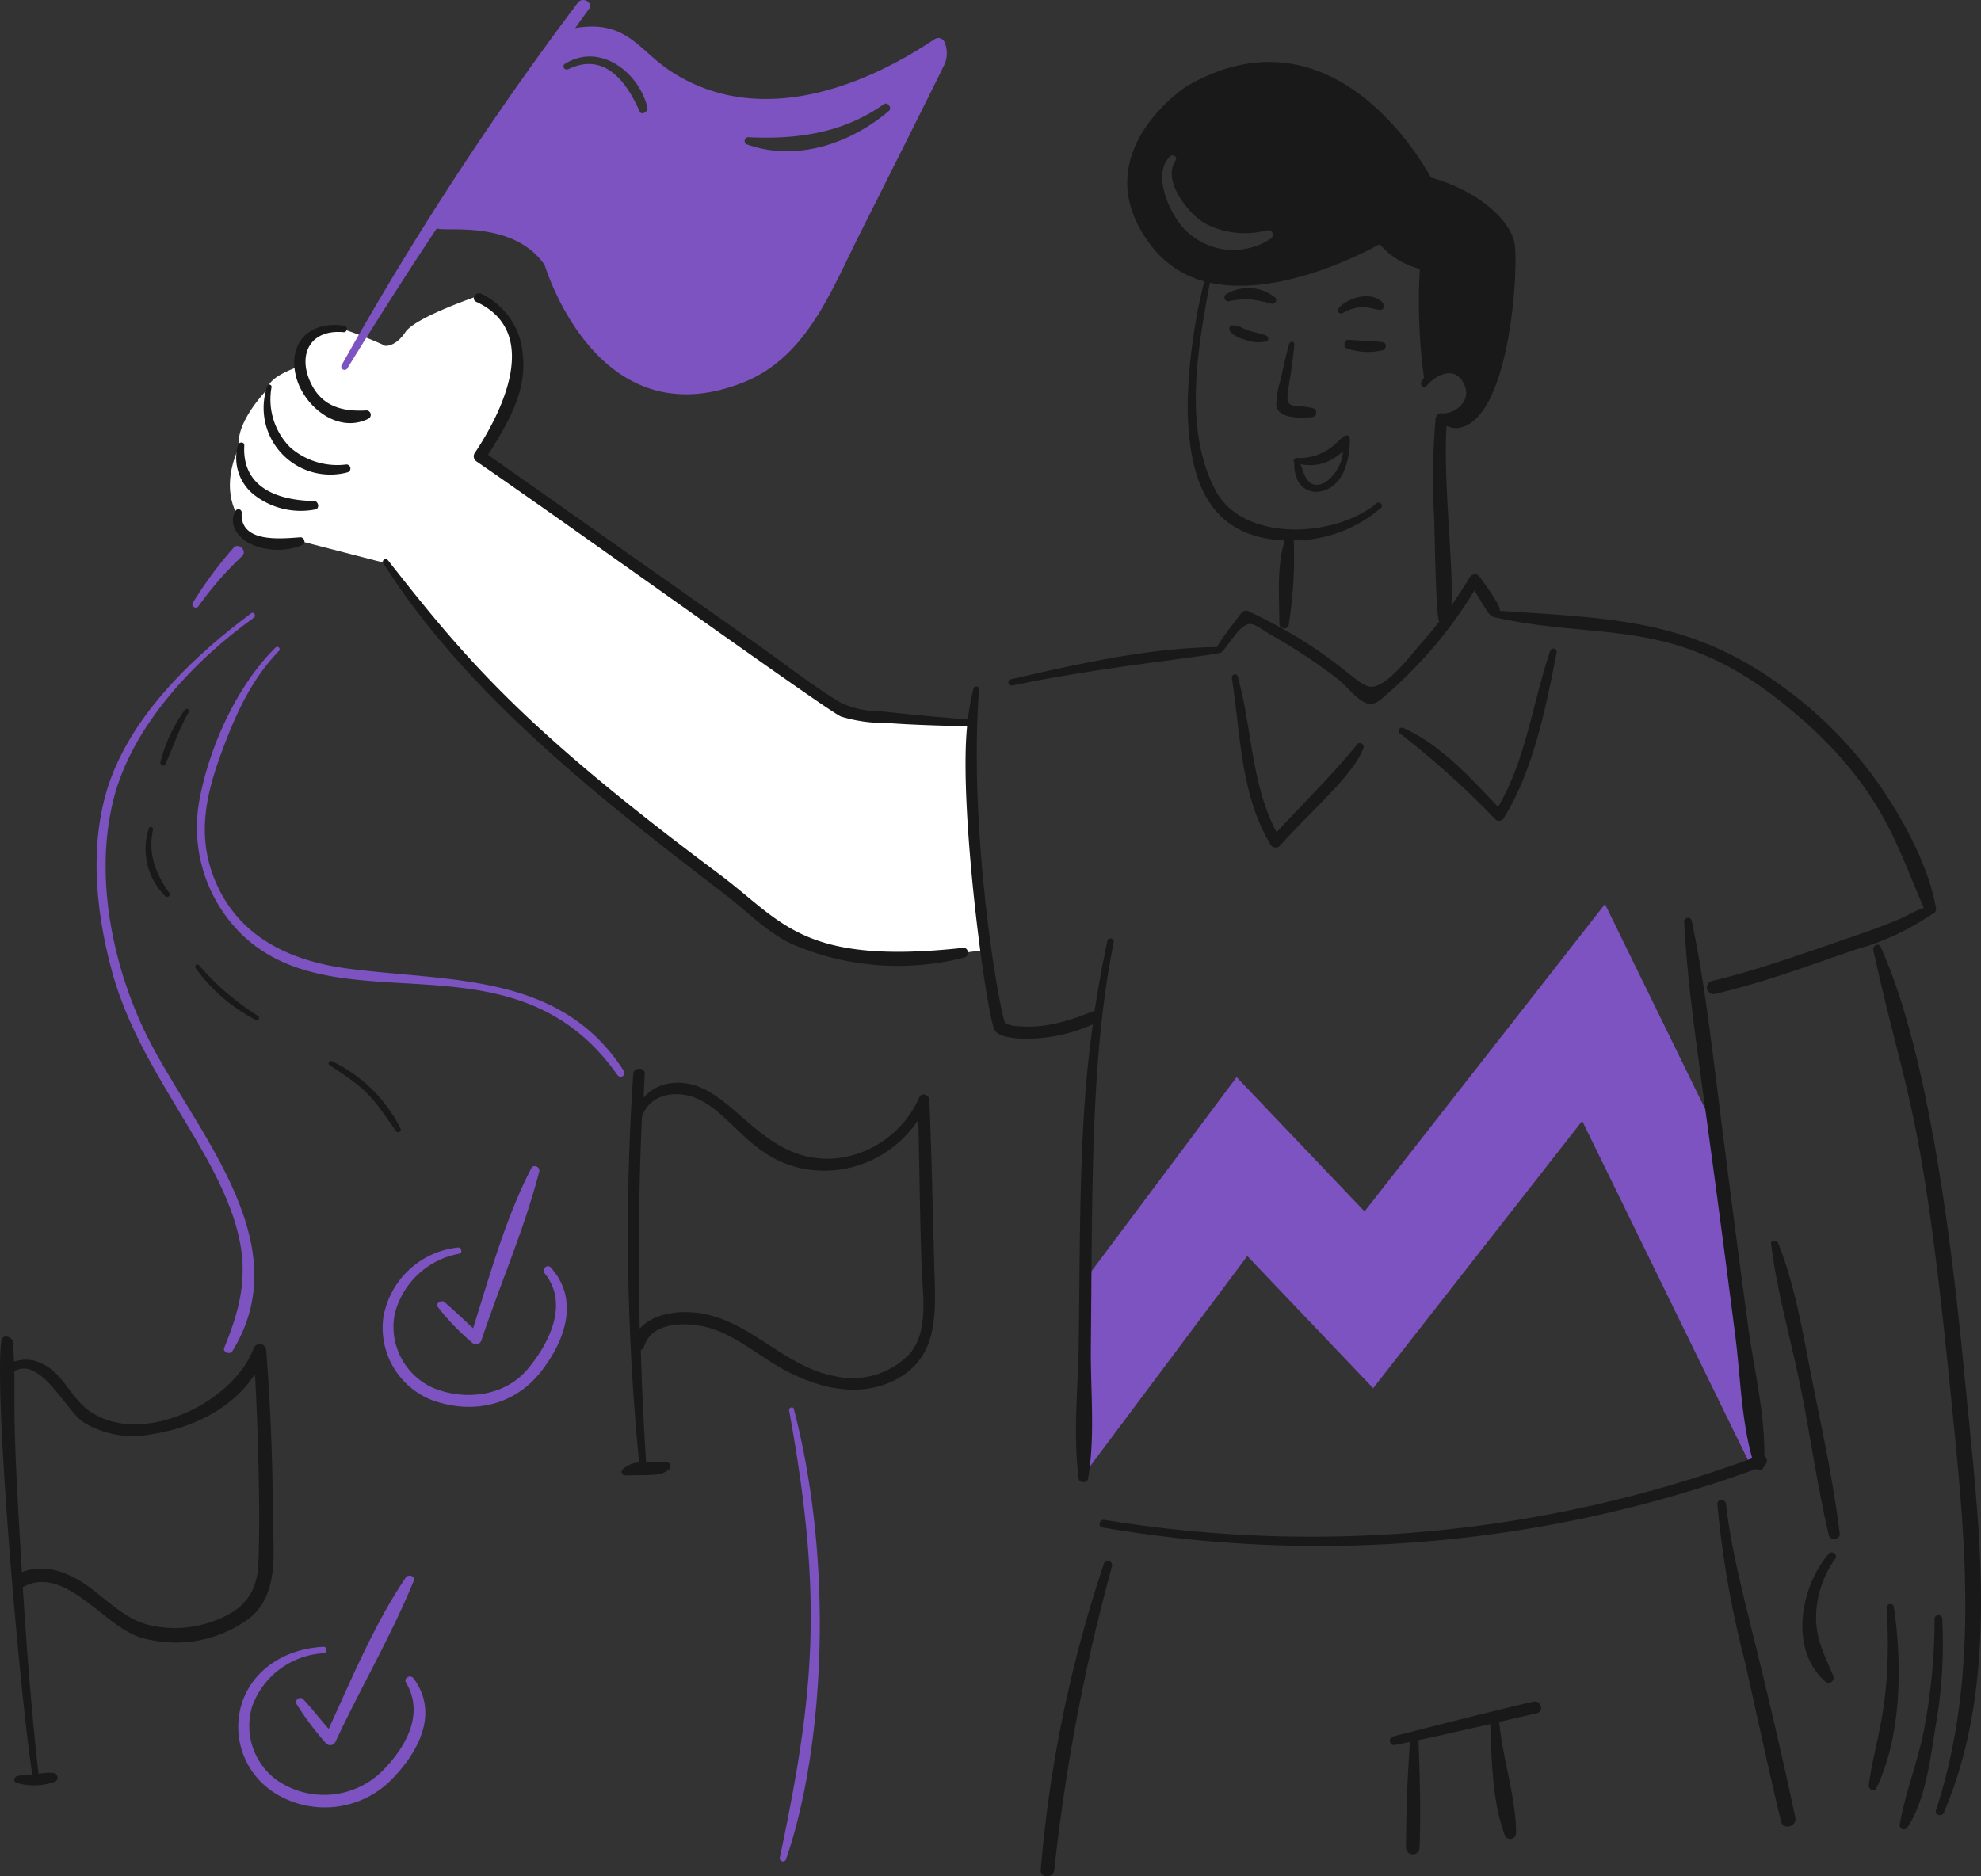
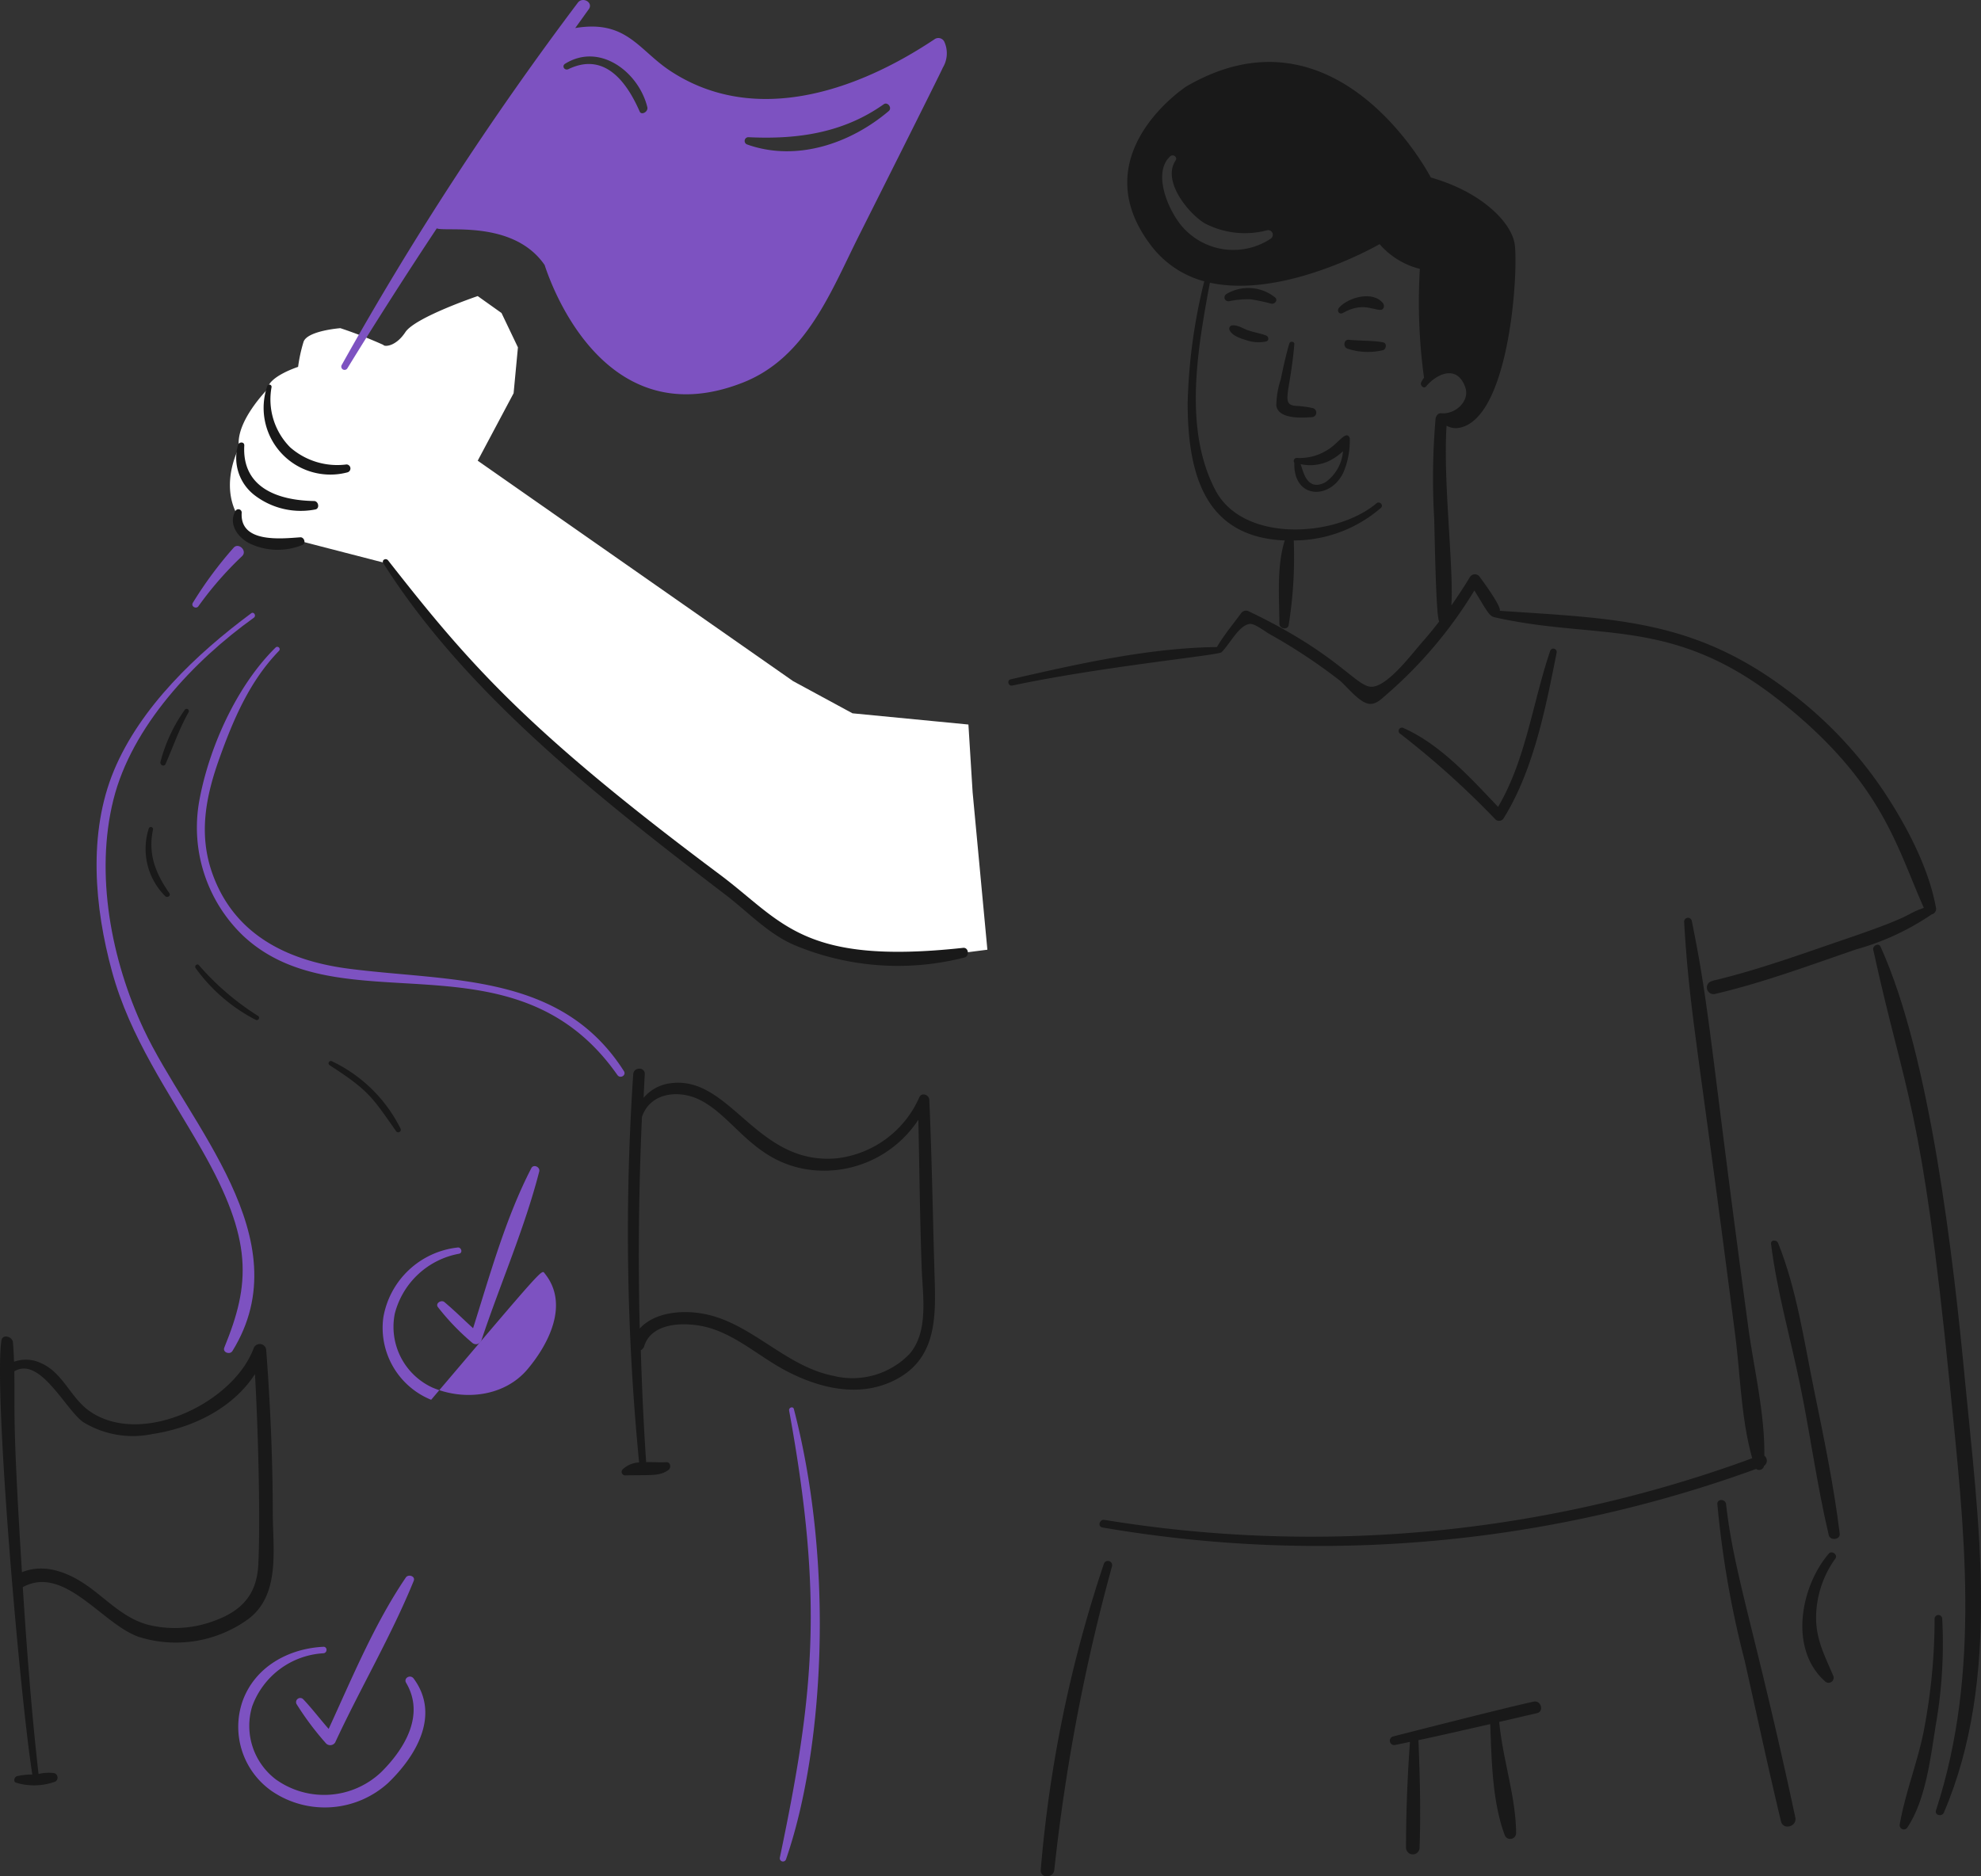
<svg xmlns="http://www.w3.org/2000/svg" width="269.14" height="254.977" viewBox="0 0 269.14 254.977">
  <rect x="0" y="0" width="269.14" height="254.977" fill="#333333" stroke="none" />
  <defs>
    <clipPath id="clip-path">
      <path id="Path_5785" data-name="Path 5785" d="M4467.028,7402.092v51.16h91.742l-7.844-60.839s-8.5-26.8-9.458-27.462-36.072,6.774-36.072,6.774Z" transform="translate(-4256 -6976)" fill="none" stroke="#707070" stroke-width="1" />
    </clipPath>
  </defs>
  <g id="Group_11422" data-name="Group 11422" transform="translate(-63.43 -277.023)">
    <g id="Mask_Group_433" data-name="Mask Group 433" clip-path="url(#clip-path)">
-       <path id="Path_145" data-name="Path 145" d="M41.152,47.831l17.1,17.956,28.4-36.314,23.039,47.15h17.5L89.746,0,57.083,41.765,39.7,23.517,0,76.623H19.624Z" transform="translate(191.737 399.877)" fill="#7d52c1" />
-     </g>
+       </g>
    <path id="Path_5784" data-name="Path 5784" d="M4451,7351.478l-15.75-1.524-8.065-4.37-42.853-29.958,4.877-9.167.588-6.233-2.231-4.669-3.233-2.3s-8.494,2.878-9.828,4.9-2.888,2-2.994,1.732a61.178,61.178,0,0,0-5.841-2.271s-4.492.343-5,1.859a20.926,20.926,0,0,0-.74,3.4s-4.026,1.3-4.146,3.01c0,.043-4.461,4.474-3.881,7.971.018-.032-2.79,5.059,0,9.559-.1-.006-1.009,2.085,2.412,3.049s4.947-.19,5.616,0,12.161,3.15,12.161,3.15l9,11.8s12.221,12.512,12.6,12.687,19.161,15.571,19.161,15.571,11.754,9.124,11.97,9.246,6.526,3.151,6.766,3.159,10.621,1.457,10.621,1.457l11.366-1.457-2.006-21.4Z" transform="translate(-4256 -6976)" fill="#fff" />
    <g id="streamline-icon-milestone-3_400x400-2" data-name="streamline-icon-milestone-3@400x400-2" transform="translate(53.358 257.03)">
      <path id="Path_5742" data-name="Path 5742" d="M156.195,25.29c-11.116,7.438-24.826,11.687-35.978,4.322-4.3-2.843-5.936-6.97-12.89-5.807.612-.84,1.229-1.717,1.841-2.561.656-.914-.841-1.759-1.492-.88A432.944,432.944,0,0,0,75.593,69.606a.446.446,0,0,0,.763.459q5.918-9.632,12.16-19.041c1.061.531,10.366-1.229,14.645,4.97.1.153,7.043,23.839,26.956,15.983,8.673-3.422,11.99-12.511,15.907-20.265.071-.142,10.878-21.643,11.241-22.522a3.789,3.789,0,0,0,.191-3.557.908.908,0,0,0-1.262-.344Zm-6.271,9.789c-5.208,4.425-12.544,6.929-19.233,4.55a.509.509,0,0,1,.153-.992c6.611.322,12.861-.552,18.391-4.473C149.772,33.78,150.421,34.657,149.924,35.079Zm-43.972-6.424c4.715-2.926,9.993,1.133,11.166,5.888.16.649-.8,1.146-1.033.612-1.615-3.683-4.586-8.215-9.674-5.773C105.872,29.641,105.456,28.963,105.952,28.655Z" transform="translate(-19.103)" fill="#7d52c1" />
      <path id="Path_5743" data-name="Path 5743" d="M47.793,132.94a46.672,46.672,0,0,1,5.926-6.8c.769-.722-.465-1.918-1.146-1.147a53.067,53.067,0,0,0-5.545,7.494C46.76,132.978,47.491,133.362,47.793,132.94Z" transform="translate(-10.766 -30.564)" fill="#7d52c1" />
-       <path id="Path_5744" data-name="Path 5744" d="M105.518,262.911c3.319,4.135.534,9.558-2.371,13-3.1,3.67-8.53,4.327-12.89,2.486a9.088,9.088,0,0,1-5.123-10.088,11.079,11.079,0,0,1,8.717-8.106c.574-.119.306-.956-.229-.841a11.521,11.521,0,0,0-10.057,9.521,10.558,10.558,0,0,0,6.5,11.166c5.582,2.067,11.319.8,14.951-3.863,3.213-4.129,5.266-9.71,1.3-14.109C105.808,261.51,105.053,262.339,105.518,262.911Z" transform="translate(-21.417 -69.839)" fill="#7d52c1" />
+       <path id="Path_5744" data-name="Path 5744" d="M105.518,262.911c3.319,4.135.534,9.558-2.371,13-3.1,3.67-8.53,4.327-12.89,2.486a9.088,9.088,0,0,1-5.123-10.088,11.079,11.079,0,0,1,8.717-8.106c.574-.119.306-.956-.229-.841a11.521,11.521,0,0,0-10.057,9.521,10.558,10.558,0,0,0,6.5,11.166C105.808,261.51,105.053,262.339,105.518,262.911Z" transform="translate(-21.417 -69.839)" fill="#7d52c1" />
      <path id="Path_5745" data-name="Path 5745" d="M94.037,262.9a32.191,32.191,0,0,0,4.626,4.816.78.78,0,0,0,1.3-.344c2.53-7.608,5.857-15.169,7.839-22.9.156-.61-.772-1.037-1.071-.459-3.493,6.761-5.62,14.492-7.915,21.757-1.3-1.186-2.55-2.425-3.9-3.557C94.5,261.869,93.649,262.375,94.037,262.9Z" transform="translate(-24.47 -65.284)" fill="#7d52c1" />
      <path id="Path_5746" data-name="Path 5746" d="M78.581,340.863c2.588,4.367-.191,8.948-3.326,12.082a11.266,11.266,0,0,1-14.339,1.071,9.129,9.129,0,0,1-3.251-9.941,10.969,10.969,0,0,1,9.674-7.224c.574-.042.574-.908,0-.88-4.738.234-9.293,2.714-10.975,7.38a10.653,10.653,0,0,0,3.977,12.235,12.781,12.781,0,0,0,15.792-1.109c3.837-3.694,7.116-9.247,3.479-14.186C79.164,339.674,78.2,340.214,78.581,340.863Z" transform="translate(-13.335 -92.195)" fill="#7d52c1" />
      <path id="Path_5747" data-name="Path 5747" d="M66.945,339.788a39.746,39.746,0,0,0,4.016,5.353.8.8,0,0,0,1.224-.153c3.391-7.326,7.619-14.465,10.667-21.955.265-.652-.731-.959-1.071-.459-4.261,6.272-7.3,13.65-10.482,20.571-1.186-1.339-2.266-2.78-3.48-4.052a.567.567,0,0,0-.874.7Z" transform="translate(-16.574 -88.214)" fill="#7d52c1" />
      <path id="Path_5748" data-name="Path 5748" d="M34.974,194.106c-4.365-9.327-6.615-20.993-4.091-31.125,2.486-9.98,10.945-18.905,19.08-24.74.38-.272,0-.871-.344-.612C42.212,143.119,34.557,150.365,30.959,159c-3.552,8.528-2.636,18.621-.268,27.3,2.45,8.985,7.649,16.289,12.2,24.241,7.037,12.323,6.595,18.237,3.06,26.881-.266.65.758,1.027,1.109.458C56.471,222.634,41.047,207.078,34.974,194.106Z" transform="translate(-5.406 -34.305)" fill="#7d52c1" />
      <path id="Path_5749" data-name="Path 5749" d="M68.427,187.842c-8.215-1.072-15.48-4.552-18.468-12.89-1.946-5.431-.891-10.6.992-15.829,1.9-5.281,4.1-10.39,8.03-14.448a.325.325,0,1,0-.459-.459c-5.241,5.162-8.977,13.456-10.324,20.648a20.373,20.373,0,0,0,5.926,18.506c13.408,12.564,36.812-1.111,50.85,18.928.378.538,1.251.045.88-.535C97.322,188.359,82.193,189.637,68.427,187.842Z" transform="translate(-11.02 -36.218)" fill="#7d52c1" />
      <path id="Path_5751" data-name="Path 5751" d="M160.931,290.483c4.713,25.82,3.351,38.689-1.262,60.72a.436.436,0,0,0,.841.229c5.017-14.476,6.681-39.519,1.071-61.141C161.5,289.833,160.848,290.025,160.931,290.483Z" transform="translate(-43.645 -78.79)" fill="#7d52c1" />
      <path id="Path_5752" data-name="Path 5752" d="M273.216,86.6c.46-.142.575-.969,0-1.069-1.486-.263-3.1-.188-4.628-.344-.727-.075-.839,1.026-.153,1.222A8.849,8.849,0,0,0,273.216,86.6Z" transform="translate(-75.251 -19.021)" fill="#191919" />
      <path id="Path_5753" data-name="Path 5753" d="M248.49,83.113c-.688-.229-1.453-.768-2.178-.688a.443.443,0,0,0-.382.65c.36.758,1.452,1.112,2.217,1.339a5.1,5.1,0,0,0,2.754.191c.425-.11.344-.65,0-.8C250.1,83.5,249.293,83.385,248.49,83.113Z" transform="translate(-68.803 -18.214)" fill="#191919" />
      <path id="Path_5754" data-name="Path 5754" d="M259.729,95.813a.623.623,0,0,0,.153-1.224,12.765,12.765,0,0,0-2.295-.306c-2.125-.153-.795-1.7-.228-8.374.035-.425-.612-.458-.688-.075-.459,1.567-.823,3.215-1.147,4.816a11.837,11.837,0,0,0-.612,3.594C255.2,96.122,258.428,95.907,259.729,95.813Z" transform="translate(-71.439 -19.133)" fill="#191919" />
      <path id="Path_5755" data-name="Path 5755" d="M267.388,79.117c2.572-1.452,3.9-.494,5.085-.425.5.031.654-.576.382-.918-1.391-1.739-4.724-.788-5.965.612C266.513,78.816,266.925,79.378,267.388,79.117Z" transform="translate(-74.891 -16.585)" fill="#191919" />
      <path id="Path_5756" data-name="Path 5756" d="M251.856,76.552a5.778,5.778,0,0,0-6.657-.459.526.526,0,0,0,.382.956,13.019,13.019,0,0,1,2.905-.268,25.892,25.892,0,0,1,2.868.612C251.856,77.431,252.231,76.9,251.856,76.552Z" transform="translate(-68.535 -16.123)" fill="#191919" />
      <path id="Path_5757" data-name="Path 5757" d="M329.539,146.84c-.992-5.506-4.048-11.245-7.112-15.864a56.014,56.014,0,0,0-13.23-13.842c-12.659-9.472-23.269-9.612-38.924-10.669.252-.632-2.577-4.4-2.715-4.588a.785.785,0,0,0-1.339,0c-.8,1.319-1.644,2.6-2.523,3.863.339-5.183-1.15-16.935-.65-24.434a2.513,2.513,0,0,0,1.834.268c6.912-1.493,7.992-22.216,7.38-25.16s-4.626-6.921-11.356-8.832c0,0-12.579-24.363-33.189-12.39,0,0-14.272,9.261-4.816,21.642a13.439,13.439,0,0,0,7.224,4.857,75.687,75.687,0,0,0-2.255,16.555c0,10.46,2.833,18.224,13.191,18.66-1.109,3.517-.746,7.724-.727,11.317,0,.688,1.153.919,1.262.153a58.243,58.243,0,0,0,.688-11.473,18.085,18.085,0,0,0,11.853-4.436c.384-.381-.2-.962-.612-.61-5.535,4.662-18.108,5.382-21.871-1.759-4.378-8.307-2.448-19.157-.765-28.218,10.21,2.217,23.057-5.241,23.057-5.241A10.693,10.693,0,0,0,259.413,60a76.1,76.1,0,0,0,.567,14.8,3.012,3.012,0,0,0-.382.612c-.2.416.346.956.688.535,1.15-1.416,4.058-3.176,5.276.076.731,1.949-1.373,3.795-3.249,3.594-.425-.044-.727.382-.765.765a94.251,94.251,0,0,0-.191,13.456c.064,1.534.227,13.611.688,14.071-.727.956-1.506,1.9-2.295,2.792-1.4,1.584-4.856,6.261-7.035,6.079-2.075-.173-4.663-4.594-16.557-10.248a.8.8,0,0,0-1.033.268c-1.108,1.5-2.331,2.983-3.288,4.589-9.292.115-19.009,2.319-28.027,4.391-.534.123-.306.955.229.841,12.115-2.569,27.762-4.084,28.41-4.511,1.071-.992,2.371-3.7,3.861-3.863.688-.074,2.062,1.04,2.754,1.416a76.316,76.316,0,0,1,9.368,6.194c.992.766,2.79,3.2,4.205,3.258.956.031,1.687-.8,2.371-1.377a59.565,59.565,0,0,0,11.815-14.033c1.63,2.649,1.992,3.467,2.715,3.632,13.961,3.174,24.08-.181,38.542,11.166,14.13,11.085,16.067,19.951,19.808,28.329-2.833,1-.878.907-10.669,4.249-5.883,2.006-11.7,4.13-17.706,5.582-.142,0-.05,0-.535.153a.9.9,0,0,0,.5,1.721c6.575-1.531,12.89-3.9,19.264-6.079a34.6,34.6,0,0,0,10.208-4.741.771.771,0,0,0,.591-.881ZM239.148,55.9a9.19,9.19,0,0,1-11.662-1.262c-2.017-2-4.577-7.561-1.983-9.942.378-.348,1.034.116.727.574-1.861,2.762,1.683,7.149,3.938,8.527a11.744,11.744,0,0,0,8.489.956.633.633,0,0,1,.491,1.147Z" transform="translate(-56.44 -3.469)" fill="#191919" />
-       <path id="Path_5758" data-name="Path 5758" d="M76.632,95.061a.6.6,0,0,0-.306-1.109c-3.21.184-6-.5-7.533-3.67-1.871-3.86-.167-7.381,4.436-6.959.5.045.61-.8.113-.88-4.514-.708-7.7,2.106-6.615,6.768C67.67,93.266,72.366,97.241,76.632,95.061Z" transform="translate(-16.469 -18.19)" fill="#191919" />
      <path id="Path_5759" data-name="Path 5759" d="M72.048,105.7a.547.547,0,0,0-.153-1.071,9.686,9.686,0,0,1-7.649-2.331,9.241,9.241,0,0,1-2.524-8.183.3.3,0,0,0-.574-.153,9.065,9.065,0,0,0,10.9,11.738Z" transform="translate(-14.756 -21.522)" fill="#191919" />
      <path id="Path_5760" data-name="Path 5760" d="M65.963,112.849c-4.9-.076-9.8-1.8-9.483-7.533.03-.537-.678-.533-.84-.115a6.387,6.387,0,0,0,2.37,6.959A10.3,10.3,0,0,0,66.116,114C66.767,113.894,66.575,112.858,65.963,112.849Z" transform="translate(-13.22 -24.774)" fill="#191919" />
      <path id="Path_5761" data-name="Path 5761" d="M63.9,121.516c-2.676.191-8.241.8-7.953-3.365a.452.452,0,0,0-.84-.229c-1.058,1.822.382,3.747,2.1,4.513a8.856,8.856,0,0,0,7,.115C64.709,122.322,64.44,121.478,63.9,121.516Z" transform="translate(-13.036 -28.509)" fill="#191919" />
      <path id="Path_5762" data-name="Path 5762" d="M162.344,180.1c-21.893,2.382-24.5-3.571-33.075-9.98-26.523-19.806-34.294-28.951-45.042-42.672-.3-.385-.916-.038-.65.382,11.225,17.765,29.549,32.1,46.571,45.119,2.946,2.254,5.694,5.208,9.177,6.73a36.4,36.4,0,0,0,23.248,1.721C163.225,181.214,163.108,180.014,162.344,180.1Z" transform="translate(-21.428 -31.303)" fill="#191919" />
-       <path id="Path_5763" data-name="Path 5763" d="M183.148,218.851c-.076,6.041-.8,12.5,0,18.506.081.612,1.154.613,1.261,0,.992-5.761.326-12.04.382-17.894.217-22.312-.028-39.347,3.1-54.985.108-.537-.718-.8-.841-.229-.683,3.184-1.262,6.347-1.759,9.56-.537,0-5.256,2.476-10.094,2.065a5.613,5.613,0,0,1-2.027-.382c0-.038-.113-.231-.191-.535-1.431-5.63-4.72-27.573-3.365-44.89a.391.391,0,0,0-.763-.115,31.314,31.314,0,0,0-.765,4.205c-4.016-.268-8.03-.691-12.007-1.108a12.231,12.231,0,0,1-5.241-1.147c-4.052-2.408-7.8-5.425-11.623-8.106-12.132-8.513-24.2-17.054-36.325-25.581,2.523-3.976,5.266-8.526,4.741-13.421a9.936,9.936,0,0,0-5.7-8.489c-.727-.3-1.381.773-.65,1.109,8.941,4.115,3.516,15.024-.229,20.609a.827.827,0,0,0,.306,1.109c14.557,10.023,47.557,33.82,49.488,34.646a20.689,20.689,0,0,0,6.347.88c3.594.272,7.188.344,10.783.459-1.144,11.541,2.741,40.173,3.824,41.411.8.916,2.868.992,3.977,1.031a22.306,22.306,0,0,0,9.29-1.949C183.2,188.8,183.363,201.562,183.148,218.851Z" transform="translate(-26.516 -16.415)" fill="#191919" />
      <path id="Path_5764" data-name="Path 5764" d="M311.28,270.571a.841.841,0,0,0,.038-1.377c.076-5.735-1.416-11.813-2.18-17.435-5.222-38.651-5.22-43.189-7.686-55.29a.528.528,0,0,0-1.033.153c.727,12.391,1.922,16.919,6.959,56.322.69,5.391.8,11.317,2.295,16.594a173.694,173.694,0,0,1-88.021,8.374c-.652-.106-.955.912-.268,1.033a173.694,173.694,0,0,0,88.824-7.953.674.674,0,0,0,1.071-.421Z" transform="translate(-61.542 -51.384)" fill="#191919" />
      <path id="Path_5765" data-name="Path 5765" d="M46.242,278.294a.882.882,0,0,0-1.721-.228c-2.759,7.377-15.179,13.418-22.254,8.526-2.6-1.8-3.633-5.241-6.615-6.538a4.748,4.748,0,0,0-3.67-.191c-.038-.88-.074-1.759-.153-2.637-.074-.8-1.428-1.188-1.568-.229-1.054,7.187,2.55,48.607,4.205,58.96a8.619,8.619,0,0,0-2.1.229c-.347.106-.533.718-.115.88a8.464,8.464,0,0,0,5.353-.153.643.643,0,0,0-.153-1.147,5.89,5.89,0,0,0-2.142.115c-.956-8.411-1.6-16.938-2.14-25.388,5.666-3.1,10.823,5.079,15.791,6.768a16.752,16.752,0,0,0,14.915-2.486c4.327-3.319,3.258-9.558,3.258-14.377C47.122,293.015,46.792,285.635,46.242,278.294Zm-1.071,29.06c-.193,4.169-2.255,6.387-6.118,7.762a15.2,15.2,0,0,1-8.68.535c-3.1-.754-5.285-2.975-7.762-4.856-2.8-2.125-6.232-3.671-9.558-2.333-1.285-20.55-.958-21.6-1.033-27.3,3.479-2.1,6.956,5.2,9.329,6.883a12.905,12.905,0,0,0,9.407,1.645c5.465-.829,10.936-3.48,13.956-8.145.425,7.375.751,19.51.459,25.809Z" transform="translate(0 -74.822)" fill="#191919" />
      <path id="Path_5766" data-name="Path 5766" d="M171.121,229.271c-.03-.688-1.027-1.03-1.337-.382a14,14,0,0,1-11.242,8.336c-10.907,1-14.4-11.251-22.522-10.208A5.666,5.666,0,0,0,132.312,229c.038-1.071.092-2.142.153-3.211.055-.991-1.5-.991-1.568,0a321.089,321.089,0,0,0,.8,52.767,3.45,3.45,0,0,0-2.256.956.483.483,0,0,0,.344.8c3.69-.068,4.7.11,5.888-.727.425-.3.306-1.119-.306-1.071-.8.064-1.8-.038-2.714,0-.344-5.085-.574-10.132-.727-15.218a.839.839,0,0,0,.459-.534c1.082-3.541,6.3-3.316,9.139-2.408,3.628,1.161,6.574,3.824,9.9,5.62,4.7,2.53,10.324,3.9,15.257,1.262,5.431-2.905,5.329-8.451,5.162-13.881C171.6,245.33,171.478,237.3,171.121,229.271ZM168.446,263.8a10.778,10.778,0,0,1-10.363,2.983c-6.693-1.331-11.279-7.418-17.97-8.489-2.868-.459-6.385-.077-8.336,2.065q-.344-14.4.306-28.754c1.109-3.327,5-3.738,7.839-2.333,4.688,2.324,7.211,8.37,14.759,9.483a15.307,15.307,0,0,0,14.951-6.768c.153,6.73.208,13.456.459,20.227.137,3.711.962,8.533-1.644,11.585Z" transform="translate(-34.794 -59.829)" fill="#191919" />
-       <path id="Path_5767" data-name="Path 5767" d="M252.879,172.705c4.36-4.871,10.149-9.773,11.394-13.344.16-.458-.533-.878-.841-.5-3.418,4.225-7.3,7.992-10.973,11.968-3.48-6.538-3.319-14.122-5.276-21.145-.15-.535-.887-.3-.8.229,1.2,7.664,1.147,15.792,5.276,22.636a.8.8,0,0,0,1.224.153Z" transform="translate(-68.947 -37.753)" fill="#191919" />
      <path id="Path_5768" data-name="Path 5768" d="M291.51,167.63a.722.722,0,0,0,1.147-.153c4.052-6.5,5.72-15.068,7.188-22.483a.455.455,0,0,0-.88-.229c-2.37,6.972-3.289,14.759-7.074,21.183-3.748-3.939-7.854-8.5-12.849-10.707a.446.446,0,0,0-.458.765A117.617,117.617,0,0,1,291.51,167.63Z" transform="translate(-78.288 -36.31)" fill="#191919" />
      <path id="Path_5769" data-name="Path 5769" d="M218.286,319.919a176.206,176.206,0,0,0-8.565,41.564c-.082,1.184,1.714,1.146,1.841,0a260.828,260.828,0,0,1,7.839-41.258.578.578,0,1,0-1.115-.306Z" transform="translate(-58.252 -87.387)" fill="#191919" />
      <path id="Path_5770" data-name="Path 5770" d="M340.7,308.37c-.081-.727-1.231-.765-1.184,0a133.258,133.258,0,0,0,3.708,21.259c1.632,7.266,3.193,14.572,4.932,21.833.3,1.262,2.221.725,1.95-.535C344.682,325.63,341.773,317.943,340.7,308.37Z" transform="translate(-96.123 -83.978)" fill="#191919" />
      <path id="Path_5771" data-name="Path 5771" d="M296.213,346.487c-4.3.933-18.955,4.7-19.122,4.741a.595.595,0,0,0,.306,1.147c.688-.142,1.337-.268,2.025-.425-.344,4.779-.535,9.56-.535,14.339a.921.921,0,1,0,1.841,0c.174-4.857.038-9.713-.153-14.568,3.258-.688,6.5-1.453,9.751-2.18.191,4.816.261,10.456,1.949,15.027a.8.8,0,0,0,1.568-.229c-.038-4.97-1.841-10.094-2.293-15.1,1.681-.381,3.4-.795,5.123-1.184C297.666,347.835,297.247,346.263,296.213,346.487Z" transform="translate(-77.791 -95.257)" fill="#191919" />
      <path id="Path_5772" data-name="Path 5772" d="M381.883,260.49c-1.551-16.326-4.666-43.975-11.473-58.961-.261-.576-1.119-.15-.991.425,4.459,20.353,6.524,20.439,10.4,59.114,1.946,19.424,4.295,38.889-1.874,57.814-.224.69.809.919,1.071.306C386.81,300.968,383.708,279.645,381.883,260.49Z" transform="translate(-104.845 -52.888)" fill="#191919" />
      <path id="Path_5773" data-name="Path 5773" d="M359.413,318.028c-3.824,4.462-5.459,12.956-.5,17.359a.688.688,0,0,0,1.071-.841c-1.133-2.68-2.334-4.894-2.293-7.953a13.847,13.847,0,0,1,2.6-7.875C360.713,318.219,359.838,317.533,359.413,318.028Z" transform="translate(-100.882 -86.91)" fill="#191919" />
-       <path id="Path_5774" data-name="Path 5774" d="M371,328.219c.739,13.366-1.51,17.442-2.446,24.126-.081.574.735,1.075,1.031.459,3.466-7.179,3.518-16.976,2.371-24.7a.489.489,0,0,0-.956.115Z" transform="translate(-104.596 -89.798)" fill="#191919" />
      <path id="Path_5775" data-name="Path 5775" d="M380.268,330.366a.517.517,0,0,0-1.033,0A80.533,80.533,0,0,1,377.9,344.9c-.8,4.551-2.619,8.924-3.4,13.421a.567.567,0,0,0,1.033.425c2.524-3.785,3.149-9.524,3.861-13.918A64.055,64.055,0,0,0,380.268,330.366Z" transform="translate(-106.327 -90.417)" fill="#191919" />
      <path id="Path_5776" data-name="Path 5776" d="M355.674,278.392c-1.358-6.619-2.363-13.723-4.9-20.037-.184-.46-1.026-.459-.956.115.8,6.493,2.674,12.925,3.977,19.31,1.374,6.73,2.282,13.577,3.861,20.265.19.8,1.6.652,1.491-.191C358.345,291.326,356.991,284.812,355.674,278.392Z" transform="translate(-99.13 -69.452)" fill="#191919" />
      <path id="Path_5777" data-name="Path 5777" d="M265.026,108.507a11.049,11.049,0,0,0,.84-4.626c-.508-1.188-1.572.858-3.249,1.758a7.031,7.031,0,0,1-3.9.956.409.409,0,0,0-.381.65C258.177,112.245,263.3,112.317,265.026,108.507Zm-2.256-1.377a7.394,7.394,0,0,0,2.18-1.453,5.752,5.752,0,0,1-2.371,4.207c-2.628,1.416-3.064-1.711-3.4-2.448A6.044,6.044,0,0,0,262.77,107.13Z" transform="translate(-72.414 -24.371)" fill="#191919" />
      <path id="Path_5780" data-name="Path 5780" d="M41.529,163.512c1.051-2.363,1.853-4.771,3.135-7.036a.308.308,0,1,0-.534-.306,21.428,21.428,0,0,0-3.289,7.074C40.762,163.628,41.341,163.937,41.529,163.512Z" transform="translate(-8.975 -39.688)" fill="#191919" />
      <path id="Path_5781" data-name="Path 5781" d="M40.7,188.092c.268.229.771-.081.535-.425-1.868-2.707-2.939-5.3-2.218-8.68a.3.3,0,0,0-.567-.153,9.05,9.05,0,0,0,2.249,9.258Z" transform="translate(-8.151 -46.295)" fill="#191919" />
      <path id="Path_5782" data-name="Path 5782" d="M55.755,212.577a.309.309,0,0,0,.306-.535,35.929,35.929,0,0,1-8.03-6.887c-.262-.312-.688.115-.425.425a23.048,23.048,0,0,0,8.149,7Z" transform="translate(-10.927 -53.994)" fill="#191919" />
      <path id="Path_5783" data-name="Path 5783" d="M73.54,223.6a.309.309,0,0,0-.306.535c5.466,3.53,5.819,4.426,9.024,8.948a.35.35,0,0,0,.61-.344A19.972,19.972,0,0,0,73.54,223.6Z" transform="translate(-18.388 -59.399)" fill="#191919" />
    </g>
  </g>
</svg>